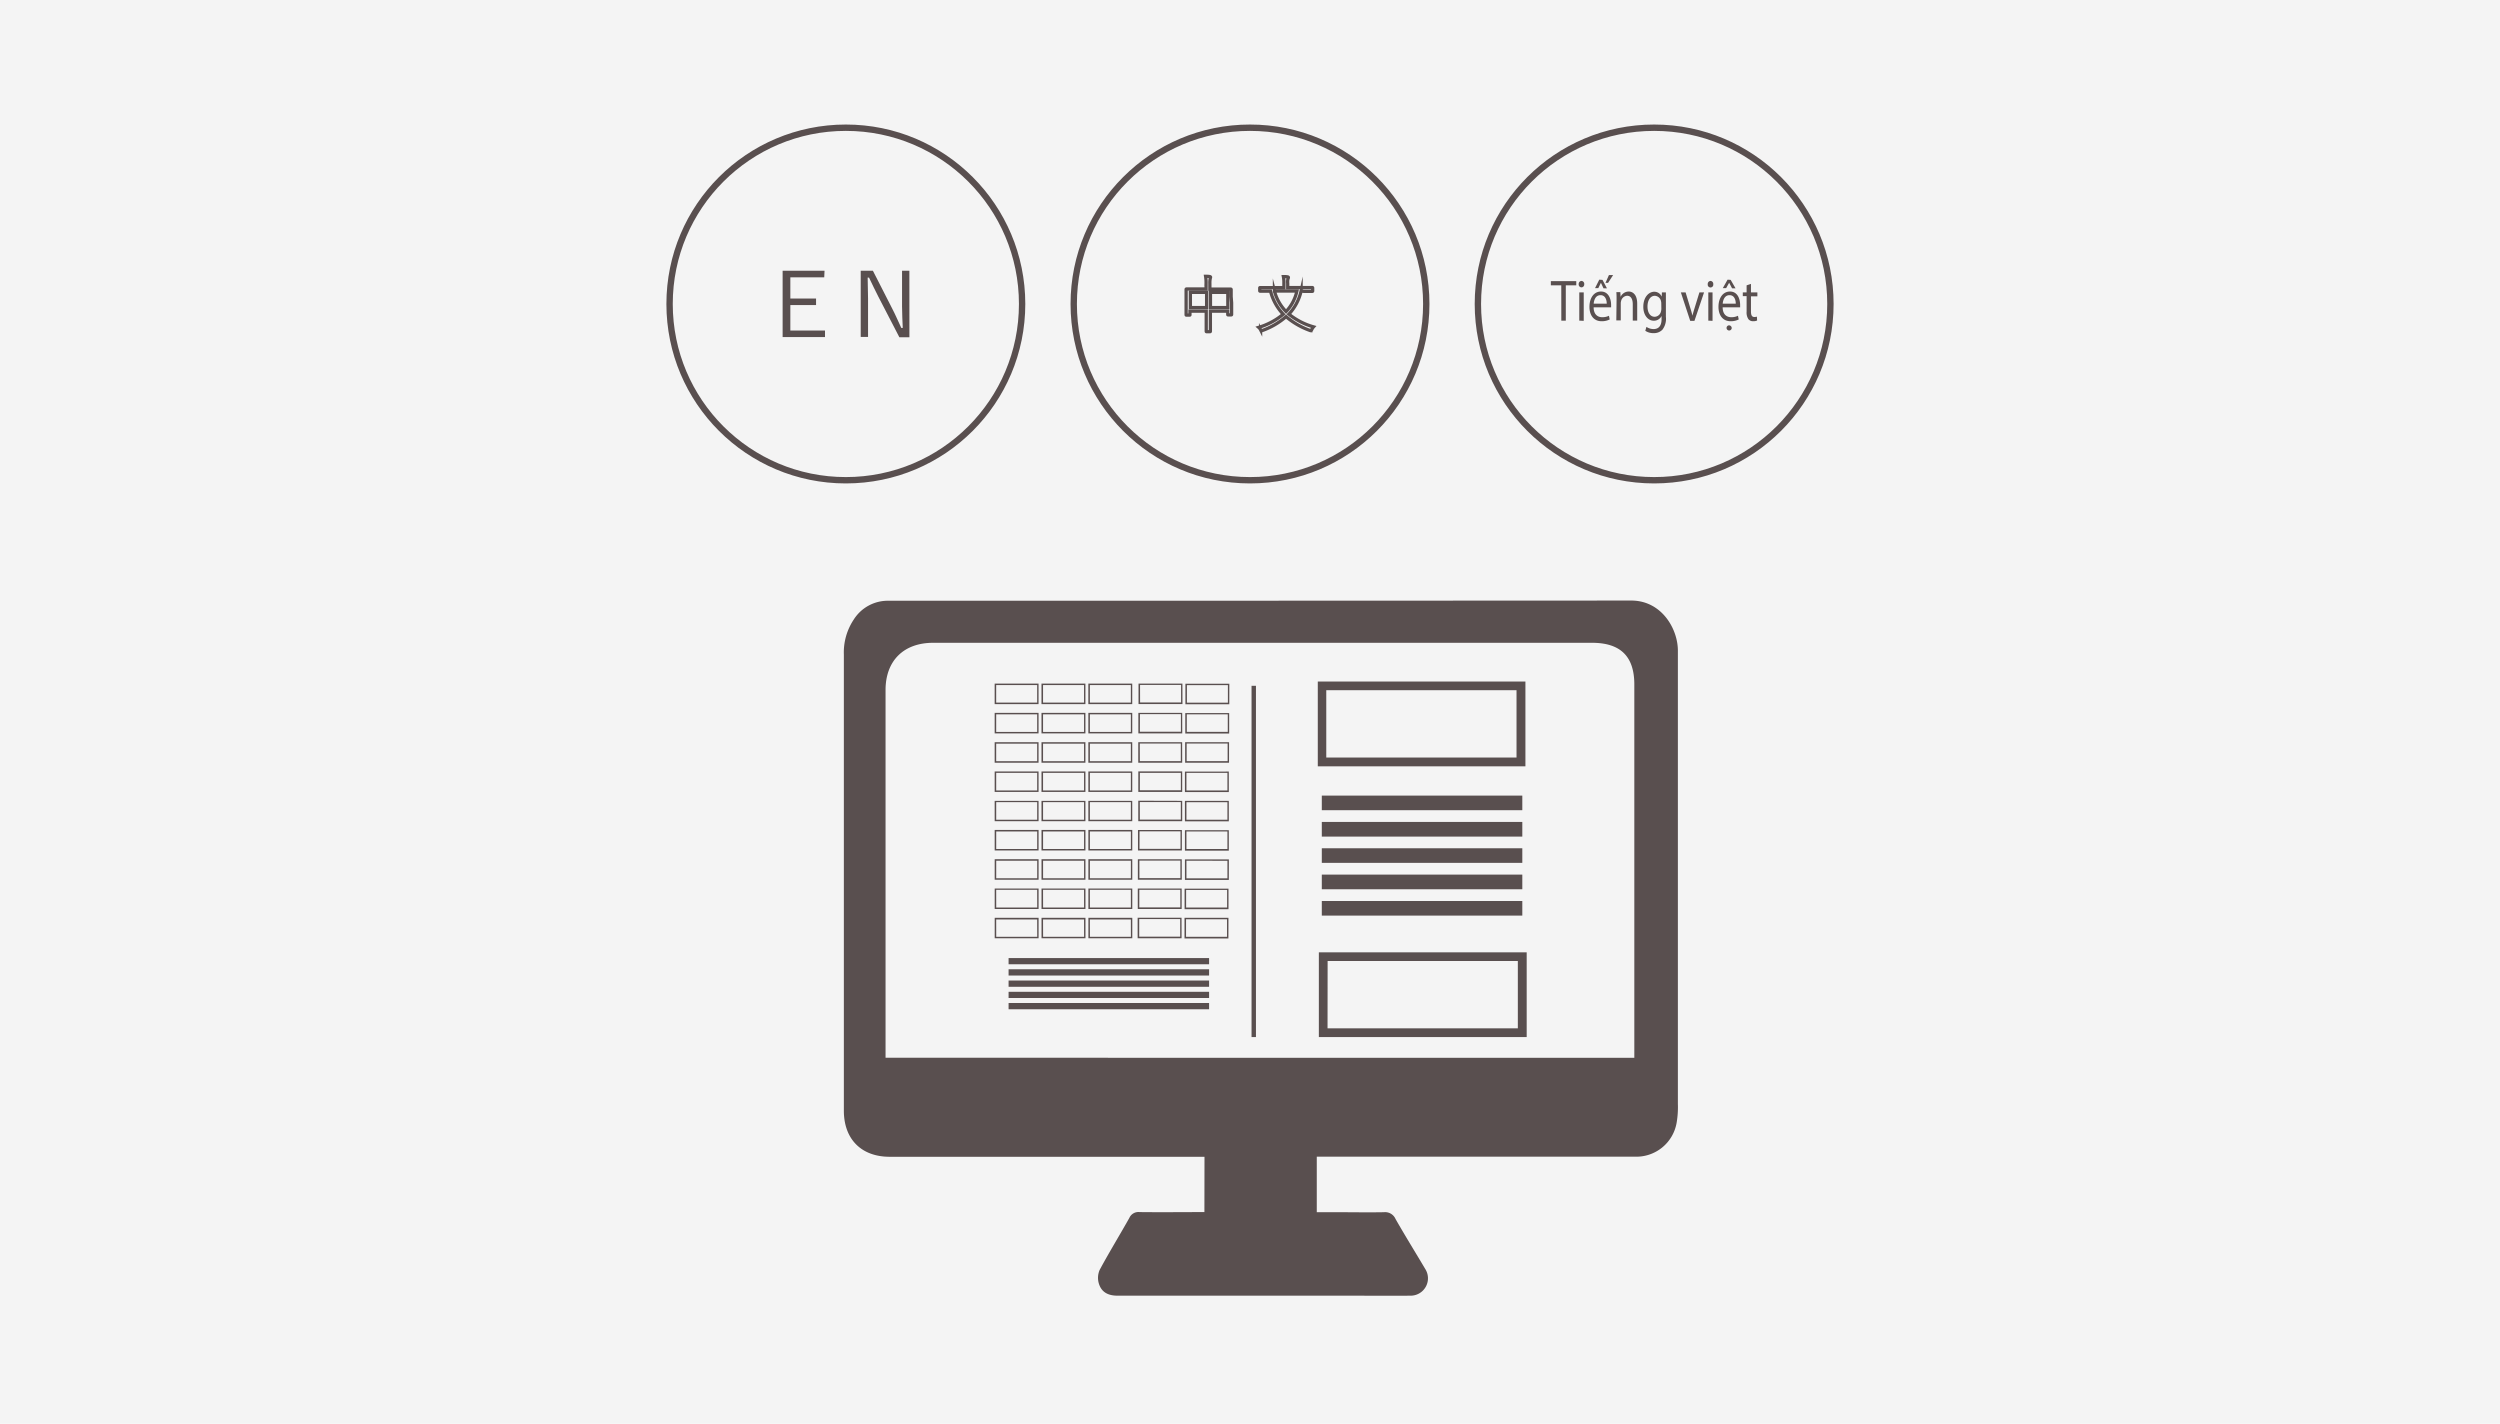
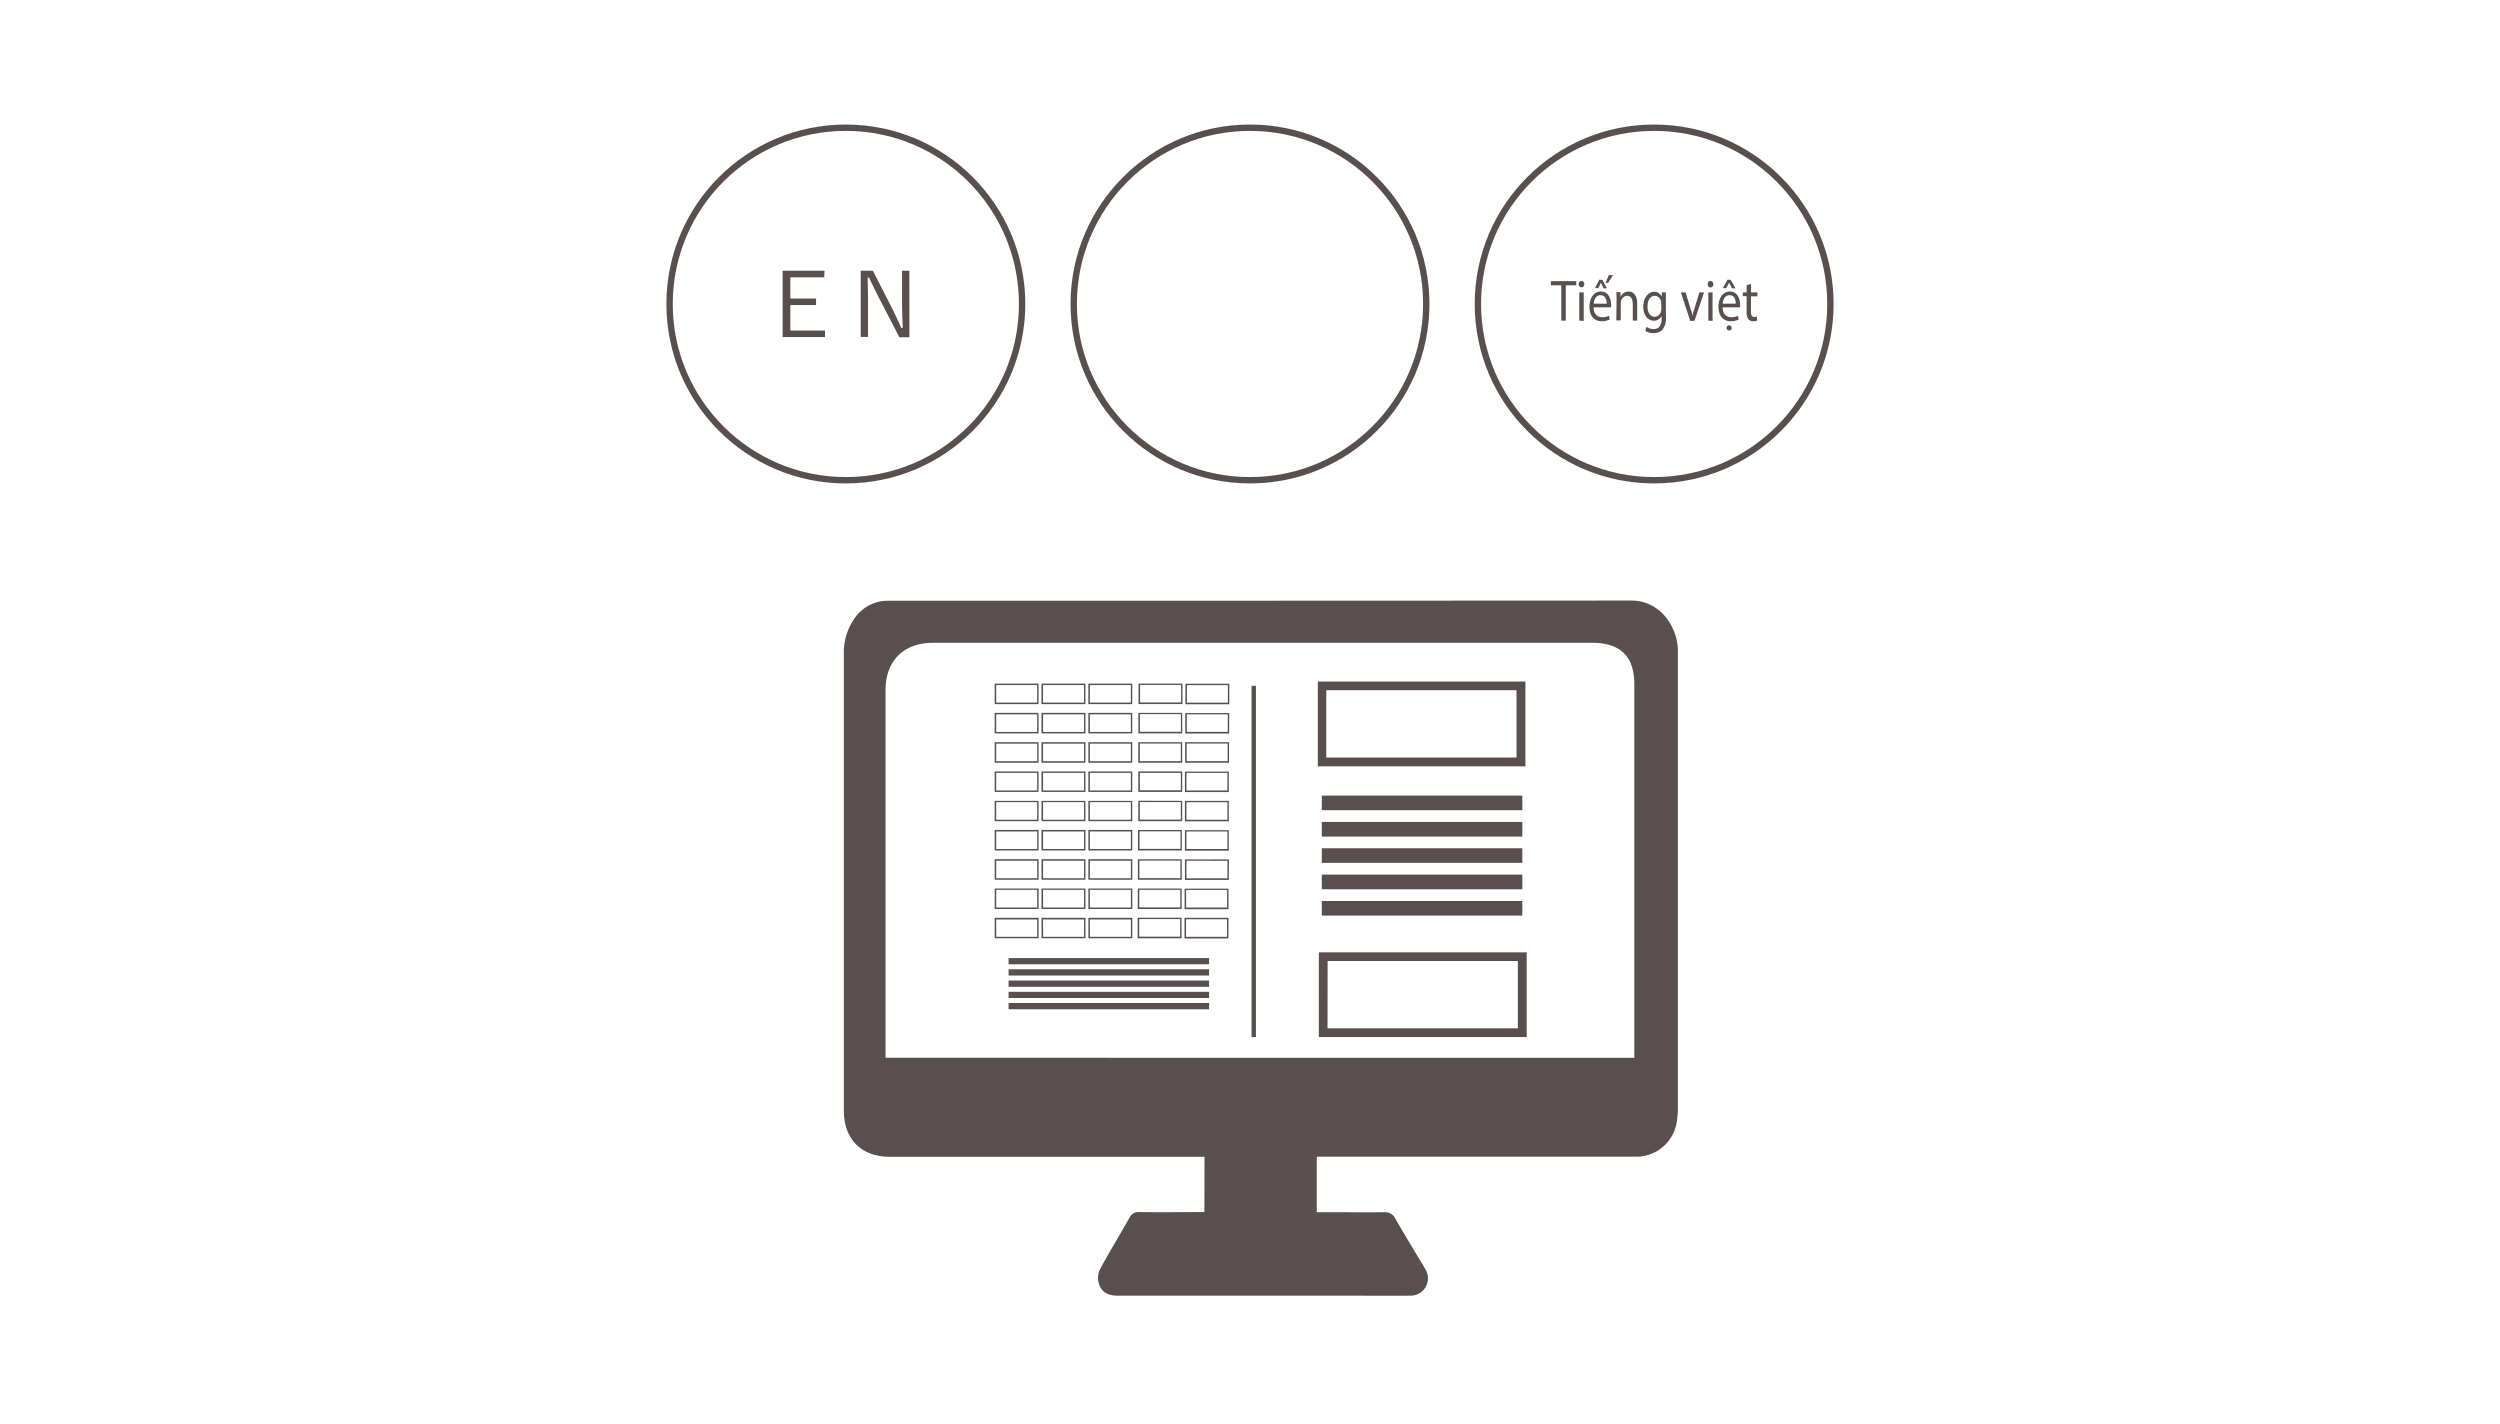
<svg xmlns="http://www.w3.org/2000/svg" viewBox="0 0 590 336">
  <defs>
    <style>.cls-2{fill:#594f4f}.cls-3{fill:none;stroke:#594f4f;stroke-miterlimit:10;stroke-width:1.5px}</style>
  </defs>
  <g id="Layer_2" data-name="Layer 2">
    <g id="レイヤー_1" data-name="レイヤー 1">
-       <path fill="#f4f4f4" d="M0 0h590v336H0z" />
      <path class="cls-2" d="M284.26 273h-74.29c-6.68 0-10.82-4.14-10.82-10.88V154.51a14 14 0 0 1 2.35-8.32 9.5 9.5 0 0 1 8.29-4.41q87.59 0 175.19-.05c7.12 0 11 6.62 11 11.84v106.96a21.79 21.79 0 0 1-.27 4.28 9.65 9.65 0 0 1-10 8.16h-74.95v13.11h5c3.62 0 7.24.07 10.86 0a2.67 2.67 0 0 1 2.72 1.59c2.28 4 4.68 7.86 7 11.78a4.1 4.1 0 0 1-3.55 6.33c-4.57.05-9.15 0-13.72 0h-55.33c-2.22 0-3.79-.81-4.41-2.86a4.68 4.68 0 0 1 .2-3.24c2.23-4.14 4.7-8.16 7-12.26a2.34 2.34 0 0 1 2.4-1.37c5.05.06 10.1 0 15.31 0zm101.44-23.36v-88.09c0-6.66-3.27-9.85-10-9.85H220.23c-7 0-11.24 4.27-11.24 11.14v86.79z" />
      <path class="cls-2" d="M360 180.85h-49v-20h49zm-47-2.07h44.9v-15.89H313zm47.3 65.97h-49.05v-20h49.05zm-47-2.07h44.91v-15.89h-44.89zm-68.2-76.51h-10.36v-4.84h10.36zm-10-.35h9.67v-4.14h-9.67zm21.06.35h-10.37v-4.84h10.37zm-10-.35h9.67v-4.14h-9.67zm21.05.35h-10.36v-4.84h10.36zm-10-.35h9.67v-4.14h-9.67zm-12.11 7.26h-10.36v-4.84h10.36zm-10-.35h9.67v-4.14h-9.67zm21.06.35h-10.37v-4.84h10.37zm-10-.35h9.67v-4.14h-9.67zm21.05.35h-10.36v-4.84h10.36zm-10-.35h9.67v-4.14h-9.67zM245.1 180h-10.36v-4.84h10.36zm-10-.35h9.67v-4.15h-9.67zm21.06.35h-10.37v-4.84h10.37zm-10-.35h9.67v-4.15h-9.67zm21.05.35h-10.36v-4.84h10.36zm-10-.35h9.67v-4.15h-9.67zm-12.11 7.24h-10.36v-4.83h10.36zm-10-.34h9.67v-4.15h-9.67zm21.06.34h-10.37v-4.83h10.37zm-10-.34h9.67v-4.15h-9.67zm21.05.34h-10.36v-4.83h10.36zm-10-.34h9.67v-4.15h-9.67zm-12.11 7.25h-10.36V189h10.36zm-10-.34h9.67v-4.15h-9.67zm21.06.34h-10.37V189h10.37zm-10-.34h9.67v-4.15h-9.67zm21.05.34h-10.36V189h10.36zm-10-.34h9.67v-4.15h-9.67zm-12.11 7.25h-10.36v-4.84h10.36zm-10-.34h9.67v-4.15h-9.67zm21.06.34h-10.37v-4.84h10.37zm-10-.34h9.67v-4.15h-9.67zm21.05.34h-10.36v-4.84h10.36zm-10-.34h9.67v-4.15h-9.67zm-12.11 7.25h-10.36v-4.84h10.36zm-10-.35h9.67v-4.14h-9.67zm21.06.35h-10.37v-4.84h10.37zm-10-.35h9.67v-4.14h-9.67zm21.05.35h-10.36v-4.84h10.36zm-10-.35h9.67v-4.14h-9.67zm-12.11 7.26h-10.36v-4.84h10.36zm-10-.35h9.67V210h-9.67zm21.06.35h-10.37v-4.84h10.37zm-10-.35h9.67V210h-9.67zm21.05.35h-10.36v-4.84h10.36zm-10-.35h9.67V210h-9.67zm-12.11 7.26h-10.36v-4.84h10.36zm-10-.35h9.67V217h-9.67zm21.06.35h-10.37v-4.84h10.37zm-10-.35h9.67V217h-9.67zm21.05.35h-10.36v-4.84h10.36zm-10-.35h9.67V217h-9.67zm21.84-54.92h-10.37v-4.84h10.36zm-10-.38h9.67v-4.14h-9.68zm21.05.42h-10.36v-4.84h10.37zm-10-.38h9.67v-4.14h-9.67zm-1.1 7.25h-10.36v-4.84H279zm-10-.39h9.68v-4.15h-9.67zm21.07.43h-10.36v-4.84h10.36zm-10-.39h9.67v-4.15h-9.67zM279 180h-10.37v-4.84h10.36zm-10-.38h9.67v-4.15h-9.68zm21.05.38h-10.36v-4.84h10.37zm-10-.38h9.67v-4.15h-9.67zm-1.05 7.27h-10.36v-4.84H279zm-10-.38h9.68v-4.11h-9.67zm21 .42h-10.36v-4.84H290zm-10-.38h9.67v-4.15H280zm-1 7.25h-10.37v-4.83L279 189zm-10-.38h9.67v-4.14h-9.68zm21 .42h-10.36V189H290zm-10-.38h9.67v-4.14H280zm-1.08 7.25h-10.36v-4.83h10.36zm-10-.38h9.68v-4.14h-9.67zm21.08.42h-10.36v-4.83H290zm-10-.38h9.67v-4.14H280zm-1.1 7.25h-10.37v-4.84h10.36zm-10-.38h9.67v-4.14h-9.68zm21.1.42h-10.36v-4.84h10.37zm-10-.38h9.67v-4.14H280zm-1.13 7.25h-10.36v-4.84h10.36zm-10-.39h9.68V210h-9.67zm21.05.43h-10.36v-4.84h10.36zm-10-.39h9.67v-4.15h-9.67zm-1.07 7.25h-10.37v-4.84h10.36zm-10-.38h9.67v-4.15h-9.67zm21.05.42h-10.36v-4.87h10.37zm-10-.38h9.67v-4.15h-9.67zm32.04-33.33h47.32v3.45h-47.32zm0 6.22h47.32v3.45h-47.32zm0 6.21h47.32v3.45h-47.32zm0 6.22h47.32v3.45h-47.32zm0 6.22h47.32v3.45h-47.32zm-73.92 13.47h47.32v1.47h-47.32zm0 2.65h47.32v1.47h-47.32zm0 2.66h47.32v1.47h-47.32zm0 2.65h47.32v1.47h-47.32zm0 2.65h47.32v1.47h-47.32zm57.34-74.86h1.04v82.9h-1.04z" />
      <circle class="cls-3" cx="199.62" cy="71.74" r="41.6" />
      <path class="cls-2" d="M194.52 65.45h-8v5h6.07V72h-6.07v6h8.18v1.55h-10V63.89h9.89zm20.1 14.14h-2.37l-4.92-9.5c-.88-1.7-1.43-2.92-2.24-4.58h-.32c0 1.77.09 3.3.09 5v9h-1.73V63.89H206l4.49 8.8c.92 1.77 1.47 3.13 2.22 4.71h.34c-.06-1.68-.17-3.3-.17-5.16v-8.35h1.73z" />
      <circle class="cls-3" cx="295" cy="71.74" r="41.6" />
-       <path d="M290.66 71.47v2.72c0 .09 0 .12-.11.12h-.68c-.11 0-.12 0-.12-.12v-.75h-4.1v4.72c0 .07 0 .12-.12.12h-.74c-.1 0-.12 0-.12-.12v-4.72h-3.84v.81c0 .1 0 .12-.11.12h-.69c-.1 0-.11 0-.11-.12v-5.93c0-.07 0-.12.12-.12h4.59v-1.14a9.4 9.4 0 0 0-.11-1.85c.37 0 .72 0 1 .07.08 0 .17.07.17.13a.72.72 0 0 1-.07.26 5.8 5.8 0 0 0-.09 1.32v1.24h4.9c.05 0 .12 0 .12.12v1.64zm-5.9-2.47h-3.83v3.58h3.83zm5 0h-4.09v3.59h4.1zm17.3-.31a11.85 11.85 0 0 1-2.88 5.45 16.31 16.31 0 0 0 5.81 3 2.41 2.41 0 0 0-.43.67c-.09.17-.12.23-.21.23a.55.55 0 0 1-.22-.06 17.94 17.94 0 0 1-5.62-3.25 17.39 17.39 0 0 1-5.59 3.27 1.26 1.26 0 0 1-.22.06c-.09 0-.12-.06-.2-.22a1.91 1.91 0 0 0-.45-.58 16.3 16.3 0 0 0 5.79-3.1 12.41 12.41 0 0 1-3-5.45h-2.43c-.08 0-.11 0-.11-.11V68c0-.1 0-.12.11-.12H303v-1a7.35 7.35 0 0 0-.12-1.6c.36 0 .69 0 1 .07.11 0 .18.07.18.13a.61.61 0 0 1-.09.28 3.13 3.13 0 0 0-.07 1.1v1h5.76c.08 0 .13 0 .13.11v.67c0 .1 0 .12-.13.12h-1.92zm-6.29 0a10.93 10.93 0 0 0 2.74 4.84 10.14 10.14 0 0 0 2.56-4.85z" stroke-width=".77" fill="none" stroke="#594f4f" stroke-miterlimit="10" />
      <circle class="cls-3" cx="390.38" cy="71.74" r="41.6" />
      <path class="cls-2" d="M368.46 67.34H366v-1h6v1h-2.47v8.33h-1.06zm5.42-.27a.68.68 0 0 1-.67.75.69.69 0 0 1-.64-.75.71.71 0 0 1 .66-.77.69.69 0 0 1 .65.77zm-1.17 8.6V69h1.05v6.72zm3.39-3.14c0 1.65.93 2.33 2 2.33a3.45 3.45 0 0 0 1.61-.34l.18.87a4.08 4.08 0 0 1-1.93.42c-1.78 0-2.85-1.36-2.85-3.39s1-3.62 2.72-3.62c1.89 0 2.39 1.93 2.39 3.16v.57zm3.09-.87c0-.78-.28-2-1.46-2s-1.54 1.14-1.62 2zm-1-5.61l1.05 2h-.81l-.61-1.31-.62 1.26h-.77l1-2zm2.51-1.14l-1.19 1.84h-.61l.81-1.84zm.81 5.86c0-.69 0-1.26-.05-1.82h.94l.06 1.11a2.13 2.13 0 0 1 1.92-1.26c.8 0 2 .56 2 2.86v4h-1.05V71.8c0-1.08-.35-2-1.34-2a1.56 1.56 0 0 0-1.41 1.25 1.91 1.91 0 0 0-.08.57v4h-1.05zM393.15 69v5.75a4.25 4.25 0 0 1-.82 3.06 2.78 2.78 0 0 1-2.11.81 3.37 3.37 0 0 1-1.93-.55l.27-.93a3 3 0 0 0 1.7.52c1.07 0 1.87-.65 1.87-2.34v-.75a2 2 0 0 1-1.84 1.12c-1.44 0-2.47-1.41-2.47-3.27 0-2.28 1.28-3.57 2.61-3.57a1.9 1.9 0 0 1 1.73 1.15l.05-1zm-1.09 2.65a1.89 1.89 0 0 0-.06-.55 1.56 1.56 0 0 0-1.47-1.29c-1 0-1.72 1-1.72 2.54 0 1.32.57 2.41 1.71 2.41a1.59 1.59 0 0 0 1.48-1.3 2.36 2.36 0 0 0 .08-.65zM397.8 69l1.14 3.78c.19.61.35 1.16.47 1.72.14-.56.3-1.11.49-1.72l1.16-3.78h1.1l-2.27 6.72h-1L396.68 69zm6.53-1.93a.66.66 0 1 1-1.3 0 .7.7 0 0 1 .65-.77.69.69 0 0 1 .65.77zm-1.17 8.6V69h1v6.72zm3.39-3.14c0 1.65.93 2.33 2 2.33a3.45 3.45 0 0 0 1.61-.34l.18.87a4.08 4.08 0 0 1-1.93.42c-1.78 0-2.85-1.36-2.85-3.39s1-3.62 2.72-3.62c1.89 0 2.39 1.93 2.39 3.16v.57zm3.09-.87c0-.78-.28-2-1.46-2s-1.54 1.14-1.62 2zm-1.2-5.61l1.15 2h-.82l-.69-1.32-.71 1.27h-.79l1.13-2zm.24 11.44a.61.61 0 1 1-.59-.71.65.65 0 0 1 .59.71zM413.23 67v2h1.51v.93h-1.51v3.57c0 .84.2 1.31.79 1.31a2.08 2.08 0 0 0 .61-.08l.05.91a2.2 2.2 0 0 1-.93.17 1.37 1.37 0 0 1-1.14-.51 2.8 2.8 0 0 1-.41-1.75v-3.67h-.9V69h.9v-1.66z" />
    </g>
  </g>
</svg>